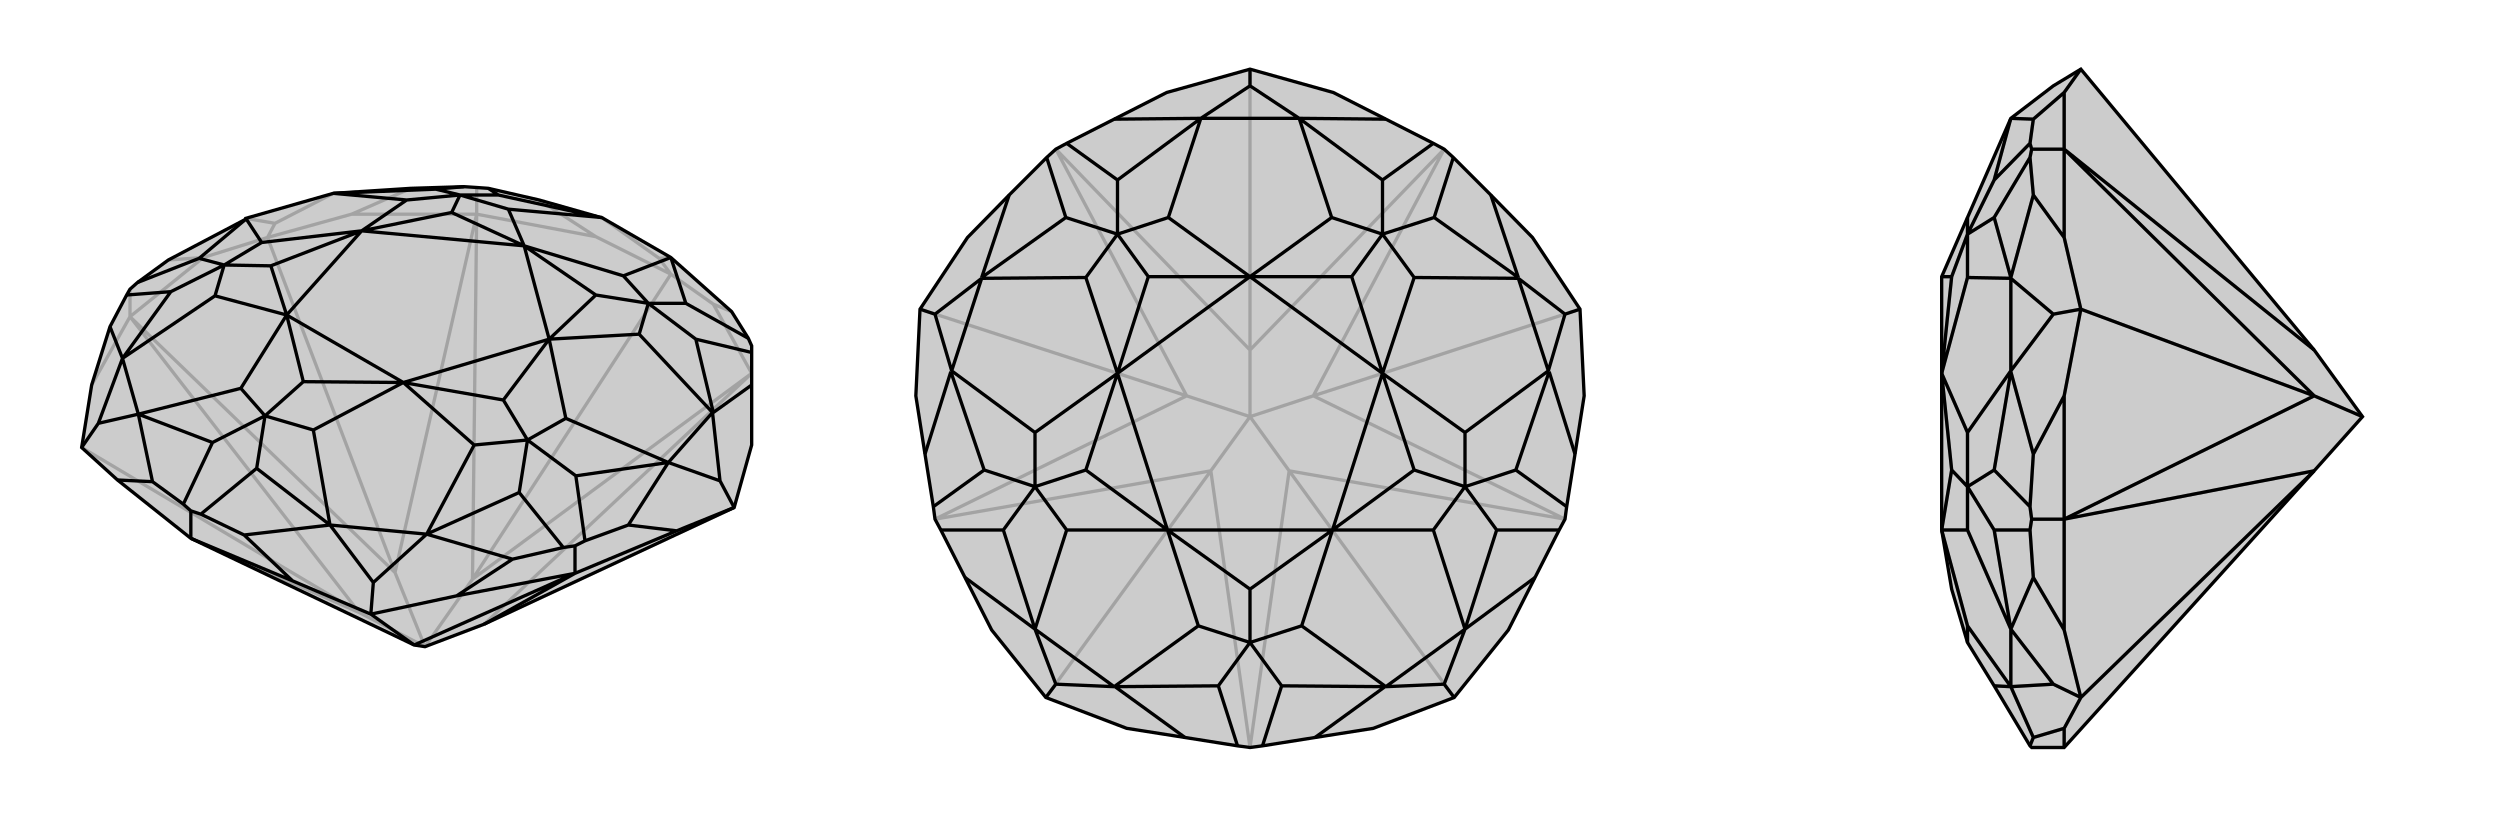
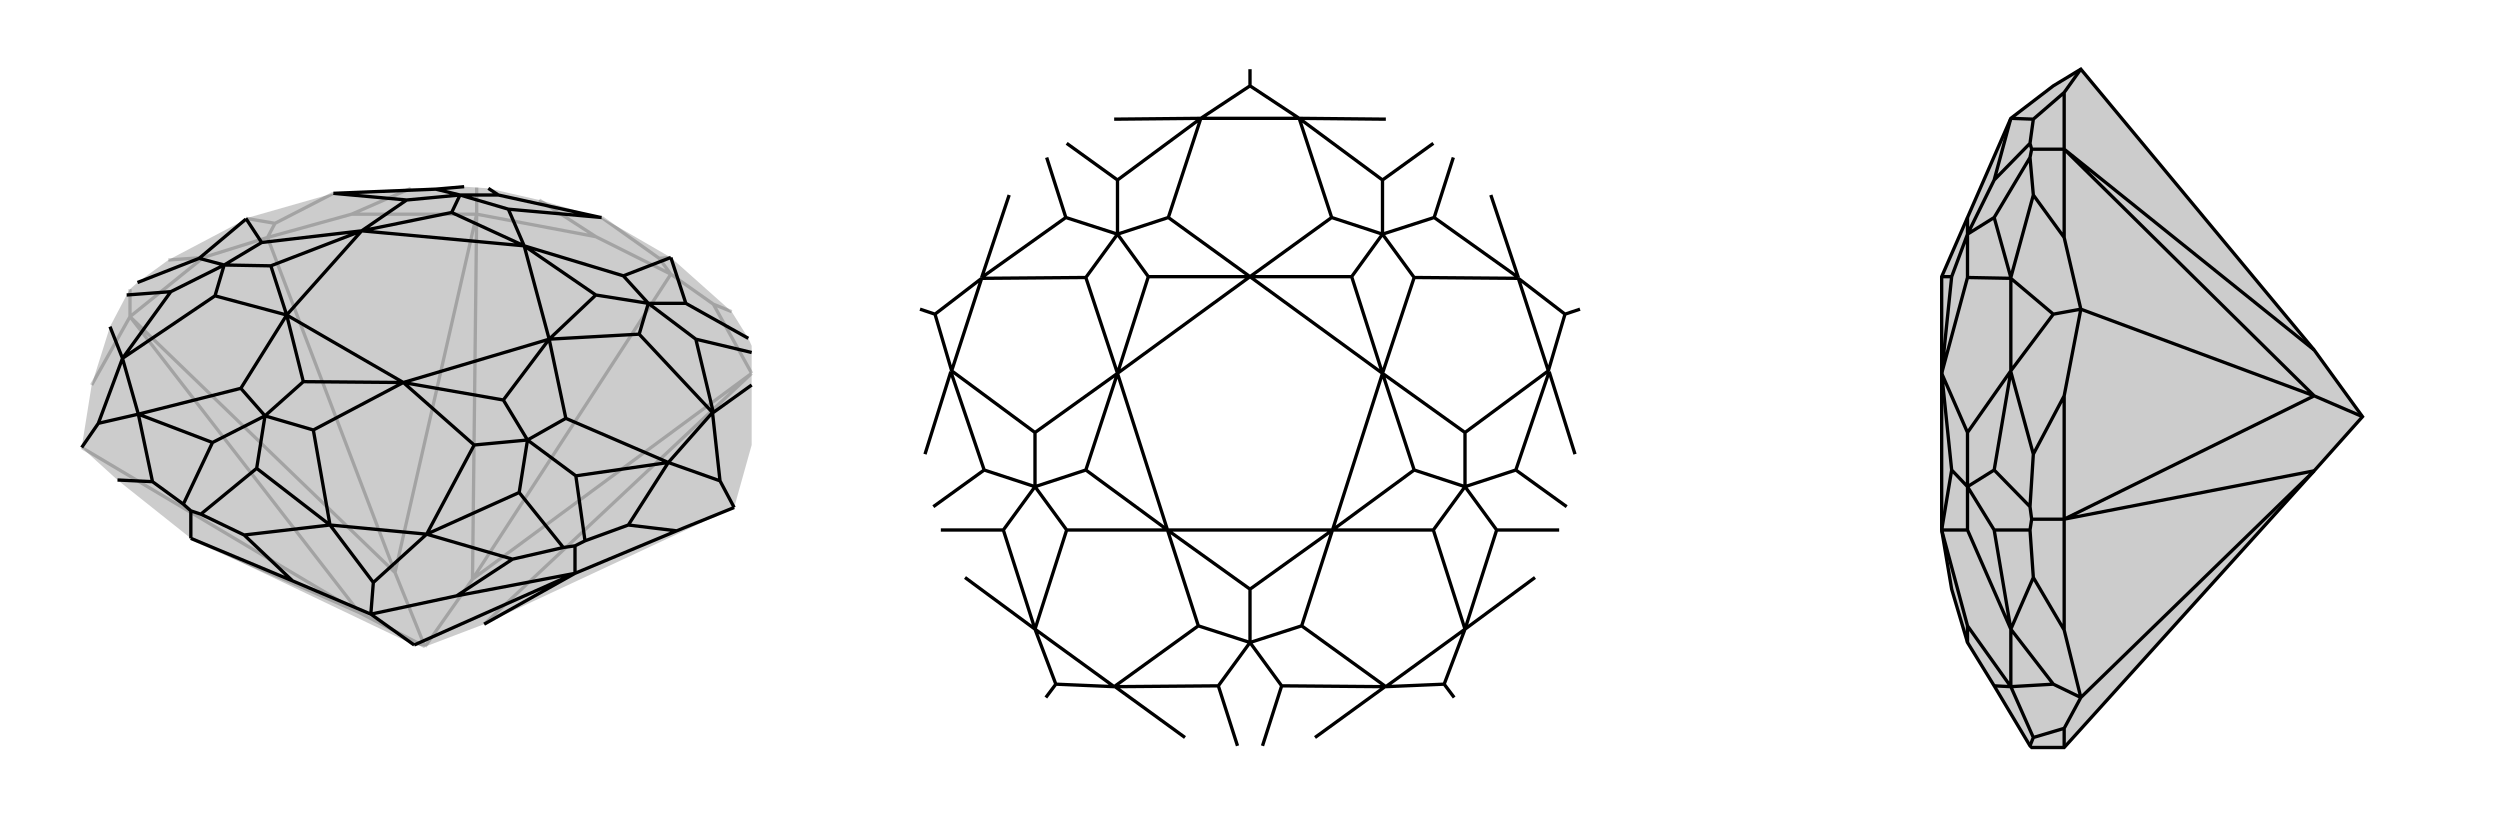
<svg xmlns="http://www.w3.org/2000/svg" viewBox="0 0 3000 1000">
  <g stroke="currentColor" stroke-width="4" fill="none" transform="translate(10 2)">
    <path fill="currentColor" stroke="none" fill-opacity=".2" d="M500,774L487,772L219,644L131,574L88,535L100,460L122,390L142,352L146,345L155,337L192,310L285,261L285,260L390,230L390,230L483,224L547,222L562,223L576,224L637,238L711,259L712,259L795,307L795,307L868,372L888,404L892,413L892,421L892,460L892,532L871,607L571,747z" />
    <path stroke-opacity=".2" d="M557,693L795,327M464,685L311,283M421,733L88,535M571,747L892,446M557,693L892,446M557,693L562,255M464,685L562,255M557,693L500,774M464,685L146,378M421,733L146,378M464,685L500,774M421,733L219,644M500,774L421,733M146,378L100,460M146,378L234,307M146,378L146,345M562,255L412,255M562,255L705,282M562,255L562,223M892,446L846,363M795,327L846,363M846,363L868,372M795,327L705,282M705,282L637,238M795,327L781,308M311,283L412,255M412,255L483,224M311,283L234,307M234,307L192,310M311,283L320,266M781,308L795,307M781,308L712,259M320,266L390,230M320,266L285,260" />
-     <path d="M500,774L487,772L219,644L131,574L88,535L100,460L122,390L142,352L146,345L155,337L192,310L285,261L285,260L390,230L390,230L483,224L547,222L562,223L576,224L637,238L711,259L712,259L795,307L795,307L868,372L888,404L892,413L892,421L892,460L892,532L871,607L571,747z" />
    <path d="M487,772L435,735M487,772L680,686M571,747L680,686M219,644L341,695M219,644L219,611M680,686L802,635M680,686L538,713M680,686L680,653M802,635L871,607M802,635L744,628M871,607L854,575M435,735L341,695M341,695L283,640M435,735L538,713M538,713L605,669M435,735L438,697M131,574L173,576M88,535L108,506M854,575L792,553M854,575L845,493M438,697L386,628M438,697L502,639M108,506L137,428M108,506L156,495M892,460L846,493M744,628L692,647M744,628L792,553M605,669L666,655M605,669L502,639M283,640L231,615M283,640L386,628M173,576L210,603M173,576L156,495M122,390L137,428M888,404L813,362M892,421L825,405M680,653L692,647M680,653L666,655M692,647L681,569M666,655L613,589M219,611L231,615M219,611L210,603M231,615L298,560M210,603L245,529M142,352L195,348M155,337L229,308M576,224L588,232M547,222L513,225M711,259L588,232M588,232L542,232M795,307L813,362M813,362L768,362M846,493L845,493M846,493L825,405M825,405L768,362M792,553L792,553M792,553L681,569M681,569L623,526M502,639L502,639M502,639L613,589M613,589L623,526M386,628L386,628M386,628L298,560M298,560L308,497M156,495L156,495M156,495L245,529M245,529L308,497M137,428L137,428M137,428L195,348M195,348L259,316M285,261L229,308M229,308L259,316M390,230L513,225M513,225L542,232M712,259L600,249M795,307L738,329M792,553L845,493M845,493L757,399M792,553L669,500M386,628L502,639M502,639L559,532M386,628L366,514M137,428L156,495M156,495L279,464M137,428L248,353M285,260L304,289M390,230L478,238M542,232L600,249M600,249L619,293M768,362L738,329M738,329L619,293M768,362L757,399M757,399L649,405M768,362L705,352M623,526L669,500M669,500L649,405M623,526L559,532M559,532L474,457M623,526L594,478M308,497L366,514M366,514L474,457M308,497L279,464M279,464L334,376M308,497L354,456M259,316L248,353M248,353L334,376M259,316L304,289M304,289L424,275M259,316L315,317M542,232L478,238M478,238L424,275M542,232L532,253M619,293L705,352M649,405L705,352M649,405L594,478M474,457L594,478M474,457L354,456M334,376L354,456M334,376L315,317M424,275L315,317M619,293L532,253M424,275L532,253M619,293L649,405M649,405L474,457M474,457L334,376M334,376L424,275M619,293L424,275" />
  </g>
  <g stroke="currentColor" stroke-width="4" fill="none" transform="translate(1000 0)">
-     <path fill="currentColor" stroke="none" fill-opacity=".2" d="M600,111L663,143L720,172L733,179L744,189L789,234L839,285L896,371L901,475L890,545L880,608L878,623L871,636L842,693L810,756L745,837L648,874L578,885L515,895L500,897L485,895L422,885L352,874L255,837L190,756L158,693L129,636L122,623L120,608L110,545L99,475L104,371L161,285L211,234L256,189L267,179L280,172L337,143L400,111L500,83z" />
-     <path stroke-opacity=".2" d="M547,565L745,837M576,475L896,371M500,420L500,83M424,475L104,371M453,565L255,837M547,565L878,623M576,475L878,623M576,475L733,179M500,420L733,179M576,475L500,500M500,420L267,179M424,475L267,179M500,420L500,500M424,475L122,623M453,565L122,623M424,475L500,500M453,565L500,897M547,565L500,897M500,500L547,565M500,500L453,565" />
-     <path d="M600,111L663,143L720,172L733,179L744,189L789,234L839,285L896,371L901,475L890,545L880,608L878,623L871,636L842,693L810,756L745,837L648,874L578,885L515,895L500,897L485,895L422,885L352,874L255,837L190,756L158,693L129,636L122,623L120,608L110,545L99,475L104,371L161,285L211,234L256,189L267,179L280,172L337,143L400,111L500,83z" />
    <path d="M500,83L500,103M896,371L878,377M745,837L733,821M255,837L267,821M104,371L122,377M500,103L559,142M500,103L441,142M878,377L858,445M878,377L822,334M733,821L663,824M733,821L758,755M267,821L242,755M267,821L337,824M122,377L178,334M122,377L142,445M337,143L441,142M663,143L559,142M789,234L822,333M890,545L859,446M842,693L758,755M578,885L662,824M422,885L338,824M158,693L242,755M110,545L141,446M211,234L178,333M720,172L659,216M744,189L721,261M880,608L819,564M871,636L796,636M515,895L538,823M485,895L462,823M129,636L204,636M120,608L181,564M280,172L341,216M256,189L279,261M441,142L441,142M441,142L341,216M341,216L341,281M559,142L559,142M559,142L659,216M659,216L659,281M822,333L822,334M822,333L721,261M721,261L659,281M859,446L858,445M859,446L819,564M819,564L758,584M758,755L758,755M758,755L796,636M796,636L758,584M662,824L663,824M662,824L538,823M538,823L500,771M338,824L337,824M338,824L462,823M462,823L500,771M242,755L242,755M242,755L204,636M204,636L242,584M141,446L142,445M141,446L181,564M181,564L242,584M178,333L178,334M178,333L279,261M279,261L341,281M559,142L441,142M441,142L402,261M559,142L598,261M858,445L822,334M822,334L697,333M858,445L758,519M663,824L758,755M758,755L720,636M663,824L562,751M242,755L337,824M337,824L438,751M242,755L280,636M178,334L142,445M142,445L242,519M178,334L303,333M341,281L402,261M402,261L500,332M659,281L598,261M598,261L500,332M659,281L697,333M697,333L659,448M659,281L622,332M758,584L758,519M758,519L659,448M758,584L720,636M720,636L599,636M758,584L697,564M500,771L562,751M562,751L599,636M500,771L438,751M438,751L401,636M500,771L500,707M242,584L280,636M280,636L401,636M242,584L242,519M242,519L341,448M242,584L303,564M341,281L303,333M303,333L341,448M341,281L378,332M500,332L622,332M659,448L622,332M659,448L697,564M599,636L697,564M599,636L500,707M401,636L500,707M401,636L303,564M341,448L303,564M500,332L378,332M341,448L378,332M500,332L659,448M659,448L599,636M599,636L401,636M401,636L341,448M500,332L341,448" />
  </g>
  <g stroke="currentColor" stroke-width="4" fill="none" transform="translate(2000 0)">
    <path fill="currentColor" stroke="none" fill-opacity=".2" d="M835,500L777,565L477,897L438,897L436,895L393,823L361,771L342,707L330,636L330,448L330,332L361,261L413,142L464,103L497,83L777,420z" />
-     <path stroke-opacity=".2" d="M777,475L497,371M777,565L497,837M777,420L477,179M777,475L477,179M777,475L477,623M777,565L477,623M777,475L835,500M477,897L477,874M477,623L477,756M477,623L477,475M477,623L438,623M477,179L477,285M477,179L477,111M477,179L438,179M497,83L477,111M477,111L440,143M477,756L497,837M477,756L440,693M497,837L477,874M477,874L440,885M497,837L464,821M497,371L477,285M477,285L440,234M497,371L477,475M477,475L440,545M497,371L464,377M464,821L413,755M464,821L413,824M464,377L413,334M464,377L413,445M440,143L436,172M440,143L413,142M440,885L436,895M440,885L413,824M440,693L436,636M440,693L413,755M440,545L436,608M440,545L413,446M440,234L436,189M440,234L413,333M438,623L436,636M438,623L436,608M436,636L393,636M436,608L393,564M438,179L436,189M438,179L436,172M436,172L393,216M436,189L393,261M413,142L413,142M413,142L393,216M393,216L361,281M413,824L413,824M413,824L393,823M413,755L413,755M413,755L393,636M393,636L361,584M413,446L413,445M413,446L393,564M393,564L361,584M413,333L413,334M413,333L393,261M393,261L361,281M413,755L413,824M413,824L361,751M413,755L361,636M413,334L413,445M413,445L361,519M413,334L361,333M361,281L361,261M361,771L361,751M361,751L330,636M361,584L361,636M361,636L330,636M361,584L361,519M361,519L330,448M361,584L342,564M361,281L361,333M361,333L330,448M361,281L342,332M330,636L342,564M330,448L342,564M330,332L342,332M330,448L342,332" />
    <path d="M835,500L777,565L477,897L438,897L436,895L393,823L361,771L342,707L330,636L330,448L330,332L361,261L413,142L464,103L497,83L777,420z" />
    <path d="M777,565L497,837M777,475L497,371M777,565L477,623M777,475L477,623M777,475L477,179M777,420L477,179M777,475L835,500M477,897L477,874M477,179L477,111M477,179L477,285M477,179L438,179M477,623L477,475M477,623L477,756M477,623L438,623M497,83L477,111M477,111L440,143M477,475L497,371M477,475L440,545M497,371L477,285M477,285L440,234M497,371L464,377M497,837L477,874M477,874L440,885M497,837L477,756M477,756L440,693M497,837L464,821M464,377L413,445M464,377L413,334M464,821L413,824M464,821L413,755M440,143L436,172M440,143L413,142M440,234L436,189M440,234L413,333M440,545L436,608M440,545L413,446M440,693L436,636M440,693L413,755M440,885L436,895M440,885L413,824M438,179L436,172M438,179L436,189M436,172L393,216M436,189L393,261M438,623L436,608M438,623L436,636M436,608L393,564M436,636L393,636M413,142L413,142M413,142L393,216M393,216L361,281M413,333L413,334M413,333L393,261M393,261L361,281M413,446L413,445M413,446L393,564M393,564L361,584M413,755L413,755M413,755L393,636M393,636L361,584M413,824L413,824M413,824L393,823M413,445L413,334M413,334L361,333M413,445L361,519M413,824L413,755M413,755L361,636M413,824L361,751M361,281L361,261M361,281L361,333M361,333L330,448M361,281L342,332M361,584L361,519M361,519L330,448M361,584L361,636M361,636L330,636M361,584L342,564M361,771L361,751M361,751L330,636M330,332L342,332M330,448L342,332M330,448L342,564M330,636L342,564" />
  </g>
</svg>